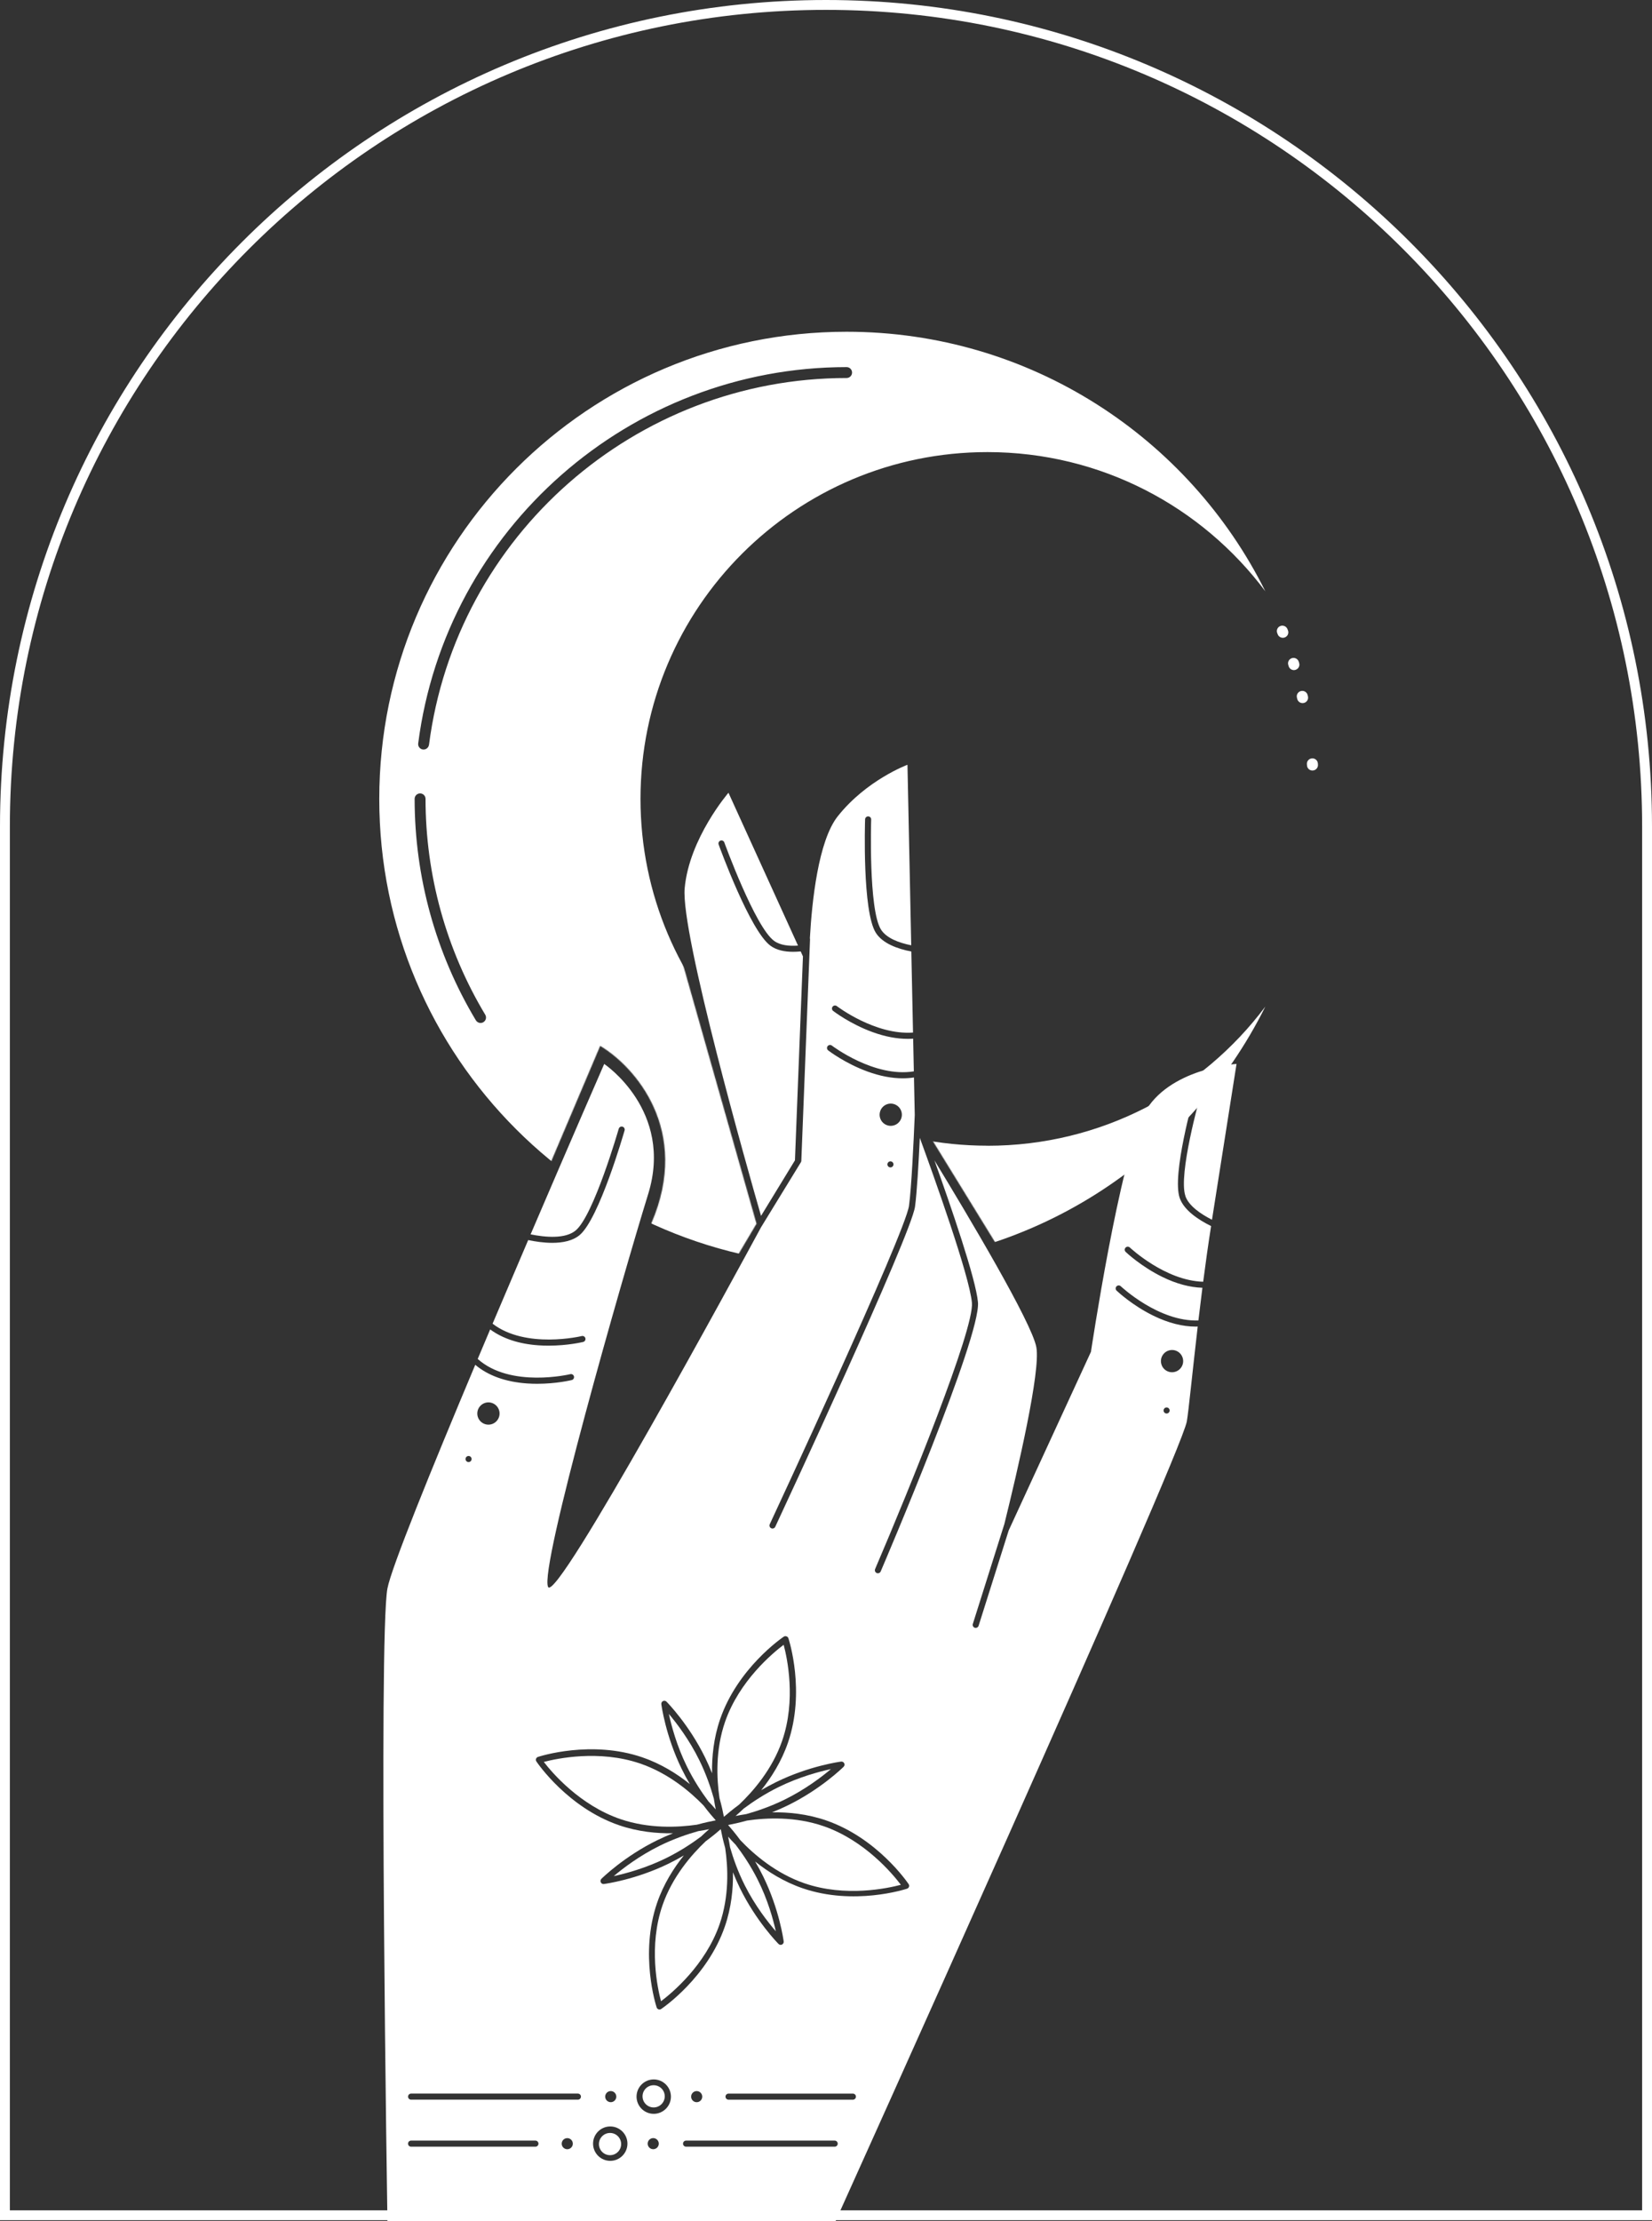
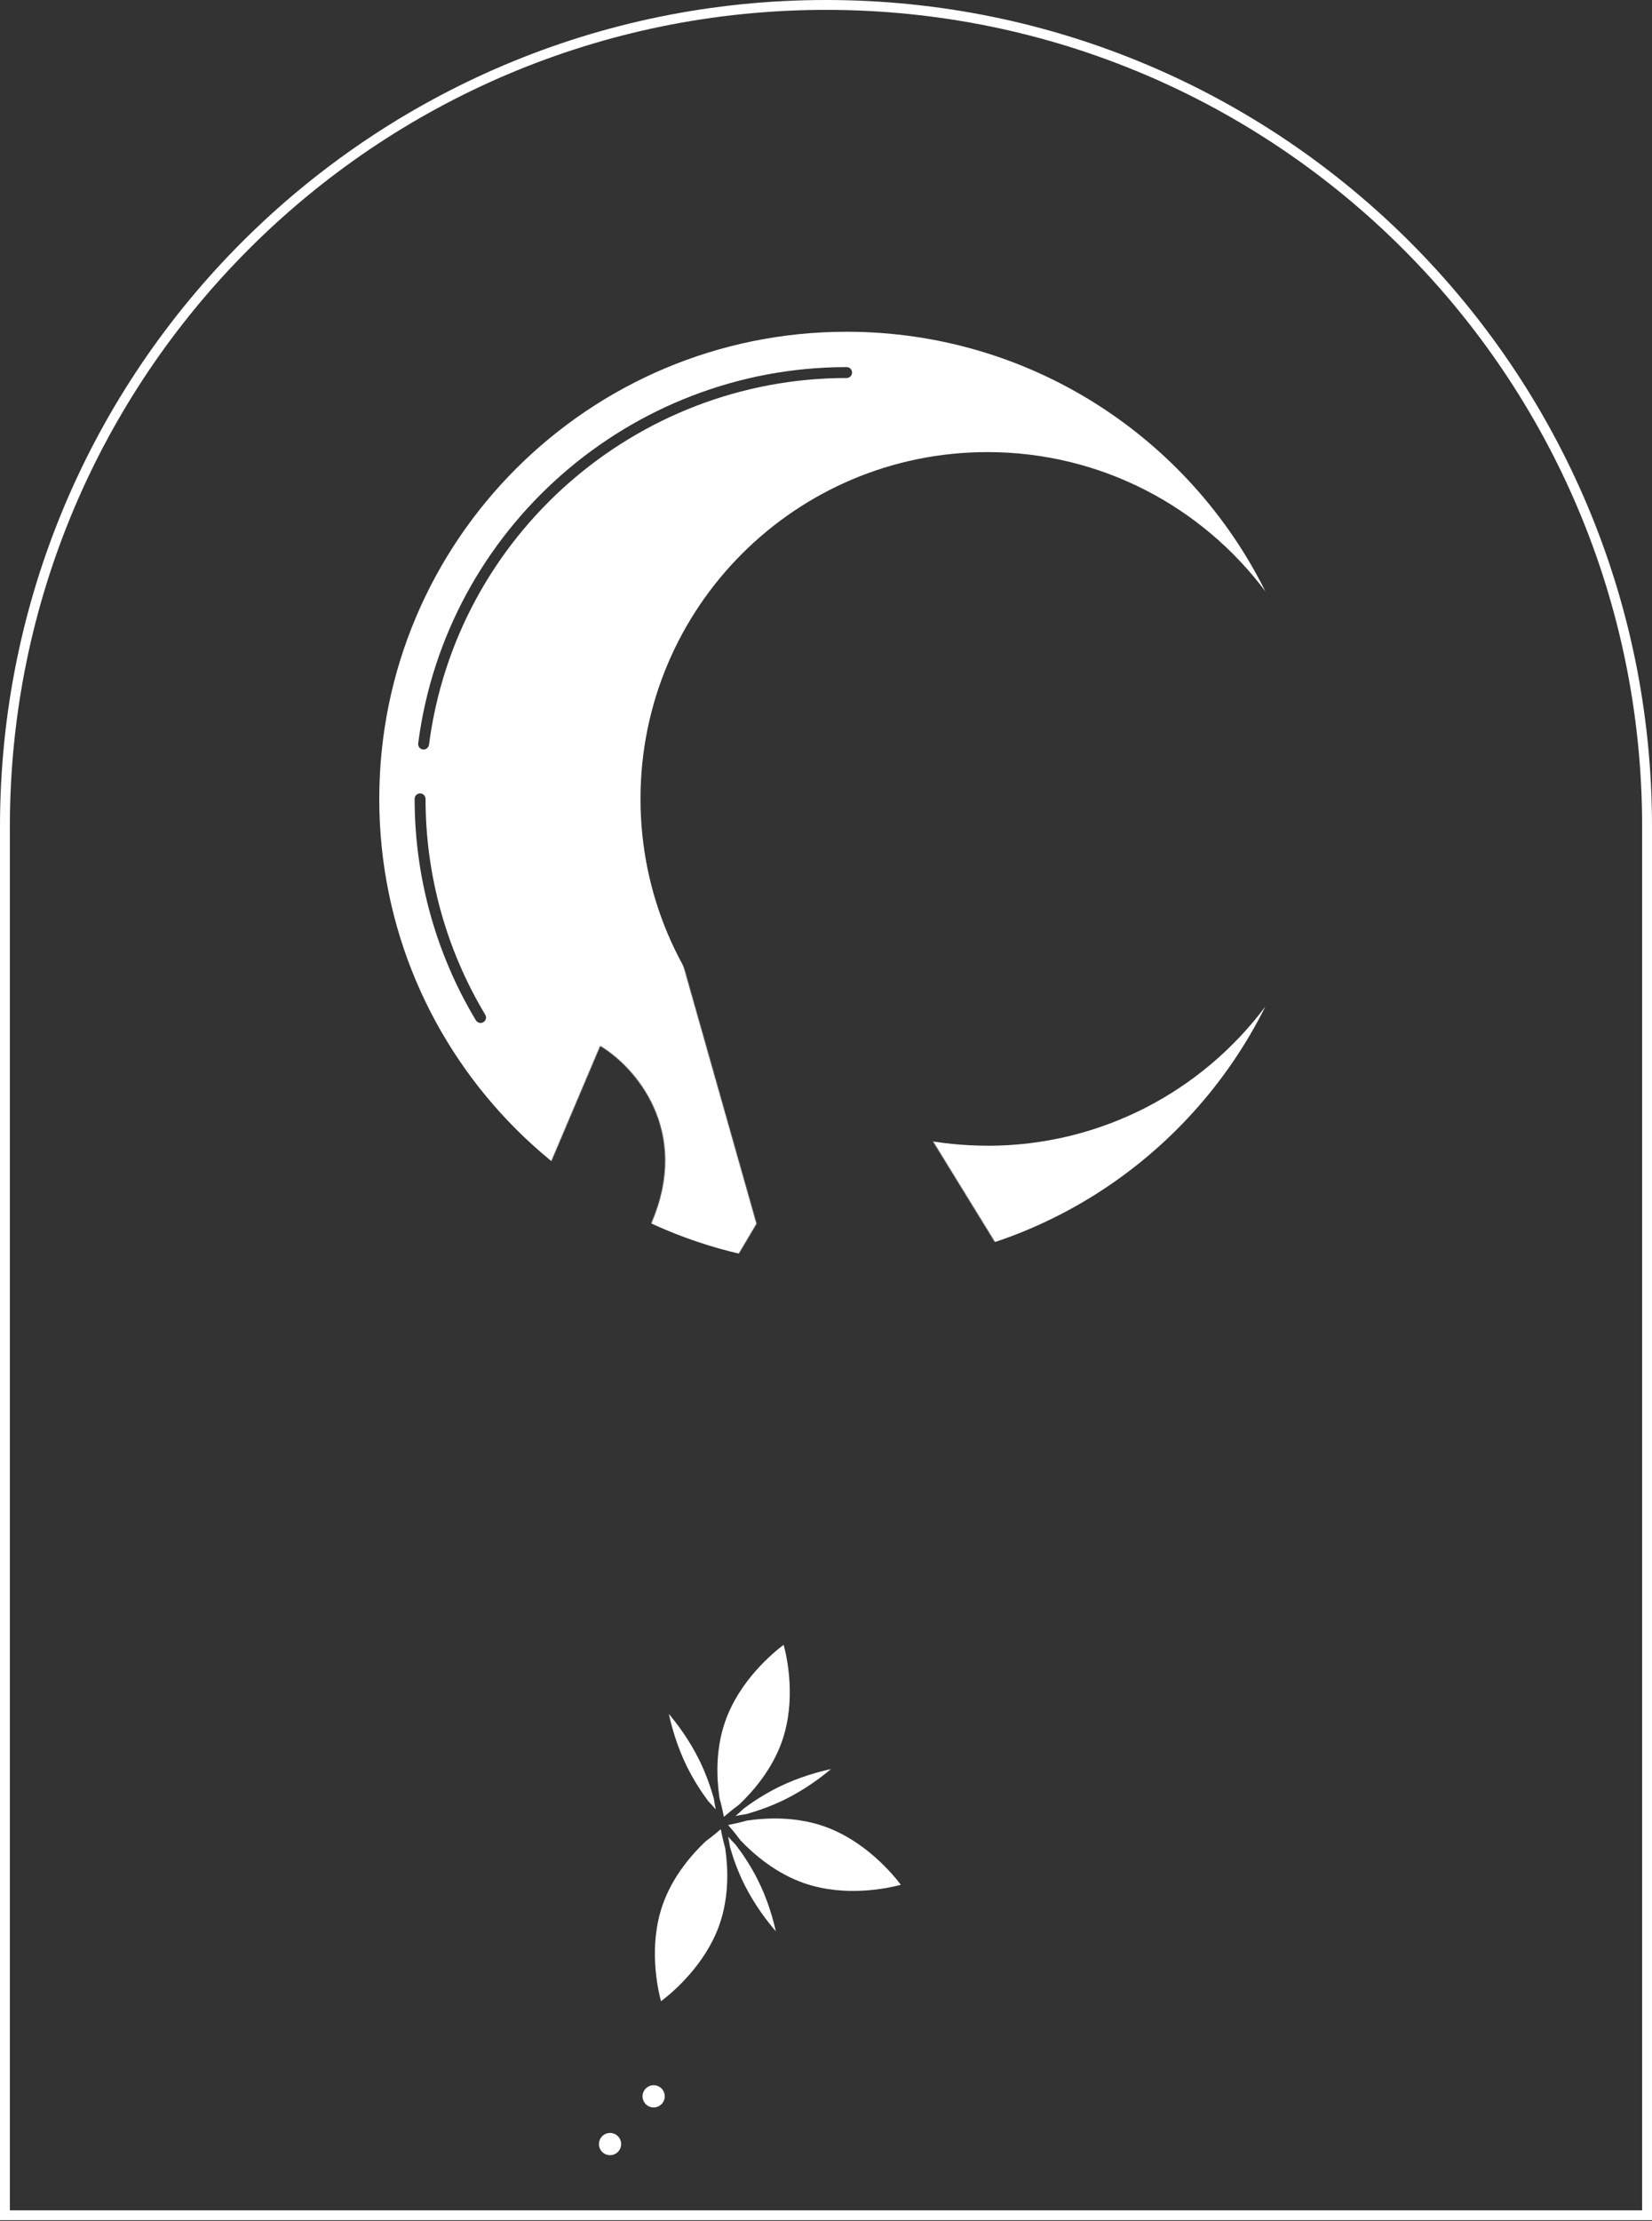
<svg xmlns="http://www.w3.org/2000/svg" width="2008" height="2698" viewBox="0 0 2008 2698" fill="none">
  <rect x="0" y="0" width="2008" height="2698" fill="#333333" stroke="none" />
  <path d="M2002 1004V2691H6V1004C6 452.82 452.82 6 1004 6C1555.18 6 2002 452.82 2002 1004Z" stroke="white" stroke-width="12" />
-   <path d="M975.976 1161.81L966.255 1409.5L925.036 1477C909.157 1421.88 827.261 1133.95 832.216 1079.04C837.713 1018.26 885.445 963 885.445 963L969.983 1148.65C958.941 1149.48 948.229 1148.27 940.844 1142.87C917.792 1126.01 880.773 1024.32 880.395 1023.33C879.711 1021.41 877.611 1020.44 875.7 1021.13C873.789 1021.84 872.822 1023.94 873.506 1025.84C875.063 1030.1 911.682 1130.68 936.527 1148.84C943.935 1154.26 953.774 1156.2 964.014 1156.2C967.058 1156.2 970.148 1156.04 973.239 1155.73L976 1161.84L975.976 1161.81Z" fill="white" />
  <path d="M741.5 2618C748.956 2618 755 2611.96 755 2604.5C755 2597.04 748.956 2591 741.5 2591C734.044 2591 728 2597.04 728 2604.5C728 2611.96 734.044 2618 741.5 2618Z" fill="white" />
  <path d="M794.5 2533C787.052 2533 781 2539.05 781 2546.5C781 2553.95 787.052 2560 794.5 2560C801.947 2560 808 2553.95 808 2546.5C808 2539.05 801.947 2533 794.5 2533Z" fill="white" />
  <path d="M885.024 2231C885.846 2234.82 886.667 2239.2 887.392 2244.03C891.184 2257.25 896.909 2273.61 905.316 2290.27C917.853 2315.11 933.434 2334.96 943 2346C939.884 2331.89 933.313 2307.75 920.776 2282.93C912.37 2266.27 902.61 2251.88 894.18 2240.87C890.677 2237.33 887.609 2234 885 2231.02L885.024 2231Z" fill="white" />
-   <path d="M862 2222C858.147 2222.81 853.726 2223.61 848.856 2224.33C835.524 2228.06 819.023 2233.69 802.215 2241.95C777.157 2254.28 757.134 2269.59 746 2279C760.231 2275.94 784.58 2269.48 809.615 2257.17C826.422 2248.91 840.937 2239.31 852.048 2231.03C855.617 2227.58 858.974 2224.57 861.976 2222H862Z" fill="white" />
  <path d="M894 2205.98C897.853 2205.17 902.274 2204.36 907.144 2203.65C920.476 2199.92 936.977 2194.3 953.785 2186.03C978.843 2173.71 998.866 2158.4 1010 2149C995.769 2152.06 971.42 2158.52 946.385 2170.84C929.578 2179.1 915.063 2188.69 903.952 2196.98C900.383 2200.4 897.026 2203.41 894.024 2206L894 2205.98Z" fill="white" />
  <path d="M857.685 2236.76C840.222 2253.29 817.256 2279.92 805.367 2314.14C788.071 2363.89 799.219 2415.18 803.453 2431C816.634 2421.08 857.326 2387.34 874.622 2337.59C886.511 2303.39 884.981 2268.52 881.464 2244.9C878.761 2235.22 877.062 2227.27 876.081 2222C872.063 2225.54 865.795 2230.78 857.661 2236.76H857.685Z" fill="white" />
-   <path d="M1440.79 1452.86C1444.93 1464.75 1459.2 1474.58 1473.17 1481.69C1488.62 1383.92 1503 1292.4 1503 1292.4C1503 1292.4 1420.06 1297.51 1390.56 1352.79C1361.07 1408.07 1326.05 1642.1 1326.05 1642.1L1226.07 1859.08L1189.49 1974.9C1189 1976.46 1187.55 1977.48 1185.99 1977.48C1185.61 1977.48 1185.25 1977.43 1184.87 1977.32C1182.93 1976.7 1181.87 1974.64 1182.46 1972.7L1220.81 1851.27C1237 1785.87 1265 1665.72 1259.69 1636.59C1254.24 1606.58 1176.04 1475.58 1135.81 1409.57C1155.76 1465.2 1186.2 1553.59 1188.71 1581.9C1192.43 1623.8 1075.45 1897.29 1070.47 1908.91C1069.88 1910.31 1068.5 1911.14 1067.08 1911.14C1066.61 1911.14 1066.11 1911.05 1065.64 1910.83C1063.77 1910.03 1062.89 1907.87 1063.69 1906C1105.65 1808.14 1184.24 1614.61 1181.37 1582.54C1178.43 1549.59 1134.65 1427.59 1118.04 1382.23C1116.55 1413.59 1114.51 1448.72 1112.21 1465.7C1107.59 1499.95 949.076 1840.18 942.324 1854.65C941.708 1856 940.358 1856.78 938.984 1856.78C938.463 1856.78 937.942 1856.67 937.42 1856.43C935.573 1855.58 934.767 1853.37 935.644 1851.53C937.302 1848 1100.42 1497.84 1104.89 1464.7C1107.83 1442.99 1110.41 1389.55 1111.88 1354.36L1110.93 1308.86C1106.5 1309.54 1101.93 1309.88 1097.22 1309.88C1083.9 1309.88 1069.59 1307.15 1054.55 1301.68C1027.3 1291.78 1007.48 1276.6 1006.65 1275.96C1005.04 1274.7 1004.73 1272.41 1005.98 1270.8C1007.21 1269.19 1009.54 1268.88 1011.15 1270.13C1011.79 1270.61 1062.7 1309.24 1110.77 1301.42L1109.94 1261.7C1107.74 1261.87 1105.51 1261.94 1103.26 1261.94C1089.94 1261.94 1075.63 1259.21 1060.59 1253.74C1033.35 1243.84 1013.52 1228.66 1012.69 1228.02C1011.08 1226.77 1010.77 1224.47 1012.02 1222.86C1013.26 1221.25 1015.58 1220.94 1017.19 1222.2C1017.78 1222.65 1063.91 1257.63 1109.77 1254.29L1107.71 1155.85C1090.89 1152.61 1072.72 1146.07 1064.5 1133C1048.11 1106.87 1051.35 999.818 1051.52 995.27C1051.59 993.233 1053.32 991.67 1055.33 991.694C1057.37 991.765 1058.96 993.47 1058.91 995.507C1058.86 996.597 1055.57 1104.84 1070.78 1129.09C1077.44 1139.7 1092.76 1145.31 1107.59 1148.3L1103.02 929C1103.02 929 1053.25 947.427 1018.23 991.646C994.564 1021.54 986.888 1095.17 984.4 1139.8C984.518 1140.2 984.613 1140.62 984.59 1141.05L973.999 1410.09C973.999 1410.73 973.786 1411.34 973.455 1411.86L925.03 1490.85C897.122 1542.41 676.557 1948.44 666.204 1927.74C655.14 1905.62 756.515 1551.84 787.858 1450.47C819.201 1349.12 734.411 1292.42 734.411 1292.42C734.411 1292.42 694.065 1384.77 644.953 1499.43C662.65 1503 687.099 1505.3 699.798 1494.64C721.712 1476.24 751.776 1372.19 752.084 1371.15C752.653 1369.18 754.69 1368.07 756.657 1368.61C758.623 1369.18 759.737 1371.22 759.192 1373.16C757.936 1377.54 728.203 1480.43 704.56 1500.28C696.102 1507.38 683.783 1509.73 671.25 1509.73C661.015 1509.73 650.615 1508.17 642.015 1506.37C628.013 1539.08 613.349 1573.47 598.731 1607.95C639.22 1639.03 706.289 1623.18 707.095 1622.97C709.061 1622.47 711.075 1623.7 711.549 1625.67C712.023 1627.63 710.814 1629.65 708.848 1630.12C707.971 1630.33 690.085 1634.64 666.82 1634.64C662.887 1634.64 658.812 1634.53 654.642 1634.24C630.785 1632.61 610.956 1626.02 595.794 1614.91C590.724 1626.9 585.677 1638.86 580.655 1650.77C620.527 1686.44 692.383 1669.46 693.188 1669.27C695.154 1668.77 697.168 1670 697.642 1671.97C698.116 1673.94 696.908 1675.95 694.941 1676.42C694.065 1676.64 676.178 1680.95 652.913 1680.95C648.98 1680.95 644.905 1680.83 640.736 1680.54C614.604 1678.74 593.282 1671.02 577.67 1657.9C523.772 1786.06 475.608 1904.56 470.917 1929.59C459.853 1988.57 470.917 2698 470.917 2698H1015.7C1015.7 2698 1435.22 1768.96 1442.59 1726.59C1444.74 1714.2 1449.27 1667.66 1455.81 1611.41C1455.03 1611.41 1454.24 1611.48 1453.44 1611.48C1437.38 1611.48 1420.13 1607.12 1402.19 1598.38C1376.13 1585.69 1357.99 1568.54 1357.23 1567.8C1355.76 1566.41 1355.69 1564.06 1357.11 1562.59C1358.51 1561.13 1360.85 1561.08 1362.32 1562.48C1362.89 1563.02 1408.59 1605.82 1456.66 1604.02C1458.18 1591.13 1459.79 1577.8 1461.52 1564.32C1446.28 1563.83 1430.05 1559.54 1413.21 1551.32C1387.15 1538.63 1369 1521.48 1368.24 1520.74C1366.78 1519.35 1366.7 1517 1368.13 1515.53C1369.52 1514.06 1371.87 1514.02 1373.34 1515.41C1373.88 1515.93 1416.36 1555.73 1462.46 1556.98C1465.4 1534.31 1468.62 1511.32 1472.08 1489.36C1456.21 1481.52 1439.08 1470.01 1433.94 1455.3C1424.13 1427.21 1450.76 1333.04 1451.9 1329.04C1452.47 1327.07 1454.5 1325.93 1456.45 1326.5C1458.41 1327.07 1459.55 1329.11 1458.98 1331.05C1458.7 1332 1431.83 1426.95 1440.88 1452.86H1440.79ZM1085.7 1415.91C1084.87 1417.78 1082.69 1418.61 1080.85 1417.78C1078.98 1416.96 1078.15 1414.78 1078.98 1412.93C1079.8 1411.08 1081.98 1410.23 1083.83 1411.06C1085.7 1411.89 1086.53 1414.07 1085.7 1415.91ZM1070.33 1348.63C1073.36 1341.83 1081.34 1338.72 1088.17 1341.76C1091.46 1343.22 1094 1345.88 1095.3 1349.24C1096.6 1352.6 1096.51 1356.28 1095.04 1359.59C1092.81 1364.64 1087.84 1367.62 1082.67 1367.62C1080.85 1367.62 1079 1367.24 1077.22 1366.46C1073.93 1364.99 1071.39 1362.34 1070.09 1358.98C1068.79 1355.61 1068.88 1351.94 1070.35 1348.63H1070.33ZM593.685 1703.54C601.148 1703.54 607.213 1709.61 607.213 1717.07C607.213 1724.53 601.148 1730.59 593.685 1730.59C586.222 1730.59 580.157 1724.53 580.157 1717.07C580.157 1709.61 586.222 1703.54 593.685 1703.54ZM569.544 1768.65C571.581 1768.65 573.24 1770.31 573.24 1772.35C573.24 1774.38 571.581 1776.04 569.544 1776.04C567.506 1776.04 565.848 1774.38 565.848 1772.35C565.848 1770.31 567.506 1768.65 569.544 1768.65ZM650.805 2607.69H499.655C497.617 2607.69 495.959 2606.03 495.959 2603.99C495.959 2601.96 497.617 2600.3 499.655 2600.3H650.805C652.842 2600.3 654.5 2601.96 654.5 2603.99C654.5 2606.03 652.842 2607.69 650.805 2607.69ZM689.516 2610.77C685.773 2610.77 682.764 2607.74 682.764 2604.02C682.764 2600.3 685.796 2597.27 689.516 2597.27C693.235 2597.27 696.268 2600.3 696.268 2604.02C696.268 2607.74 693.235 2610.77 689.516 2610.77ZM702.427 2550.56H499.678C497.641 2550.56 495.983 2548.9 495.983 2546.87C495.983 2544.83 497.641 2543.17 499.678 2543.17H702.427C704.465 2543.17 706.123 2544.83 706.123 2546.87C706.123 2548.9 704.465 2550.56 702.427 2550.56ZM741.755 2624.88C730.241 2624.88 720.859 2615.51 720.859 2603.99C720.859 2592.48 730.241 2583.1 741.755 2583.1C753.269 2583.1 762.651 2592.48 762.651 2603.99C762.651 2615.51 753.269 2624.88 741.755 2624.88ZM735.619 2546.87C735.619 2543.12 738.651 2540.12 742.371 2540.12C746.091 2540.12 749.123 2543.15 749.123 2546.87C749.123 2550.59 746.091 2553.62 742.371 2553.62C738.651 2553.62 735.619 2550.59 735.619 2546.87ZM793.994 2610.74C790.251 2610.74 787.242 2607.71 787.242 2603.99C787.242 2600.28 790.274 2597.24 793.994 2597.24C797.713 2597.24 800.746 2600.28 800.746 2603.99C800.746 2607.71 797.713 2610.74 793.994 2610.74ZM794.61 2567.76C783.096 2567.76 773.714 2558.38 773.714 2546.87C773.714 2535.36 783.096 2525.98 794.61 2525.98C806.124 2525.98 815.506 2535.36 815.506 2546.87C815.506 2558.38 806.124 2567.76 794.61 2567.76ZM1014.56 2607.69H833.914C831.876 2607.69 830.218 2606.03 830.218 2603.99C830.218 2601.96 831.876 2600.3 833.914 2600.3H1014.56C1016.6 2600.3 1018.25 2601.96 1018.25 2603.99C1018.25 2606.03 1016.6 2607.69 1014.56 2607.69ZM840.073 2546.89C840.073 2543.15 843.106 2540.14 846.825 2540.14C850.545 2540.14 853.577 2543.17 853.577 2546.89C853.577 2550.61 850.545 2553.64 846.825 2553.64C843.106 2553.64 840.073 2550.61 840.073 2546.89ZM1036.69 2550.59H885.537C883.499 2550.59 881.841 2548.93 881.841 2546.89C881.841 2544.85 883.499 2543.2 885.537 2543.2H1036.69C1038.72 2543.2 1040.38 2544.85 1040.38 2546.89C1040.38 2548.93 1038.72 2550.59 1036.69 2550.59ZM1104.85 2291.99C1104.47 2293.08 1103.61 2293.94 1102.5 2294.29C1099.89 2295.14 1037.71 2315.06 975.611 2293.77C952.772 2285.93 933.369 2273.69 917.852 2261.23C921.239 2266.96 924.58 2273.09 927.755 2279.58C947.323 2319.59 952.37 2356.77 952.559 2358.33C952.772 2359.9 951.943 2361.44 950.522 2362.12C949.621 2362.57 948.603 2362.62 947.702 2362.29C947.181 2362.1 946.684 2361.82 946.281 2361.39C945.167 2360.28 918.894 2333.47 899.325 2293.46C896.151 2286.97 893.355 2280.58 890.915 2274.37C891.246 2294.27 888.996 2317.1 881.154 2339.93C859.856 2401.99 805.958 2438.86 803.684 2440.4C802.736 2441.04 801.528 2441.21 800.438 2440.83C799.348 2440.45 798.495 2439.6 798.14 2438.48C797.287 2435.88 777.363 2373.71 798.661 2311.63C806.503 2288.8 818.751 2269.4 831.213 2253.88C825.48 2257.27 819.344 2260.61 812.852 2263.78C772.838 2283.35 735.643 2288.39 734.079 2288.58C733.511 2288.65 732.942 2288.58 732.397 2288.42C731.497 2288.11 730.715 2287.45 730.288 2286.55C729.601 2285.13 729.886 2283.42 730.999 2282.31C732.113 2281.19 758.931 2254.93 798.946 2235.36C805.437 2232.19 811.833 2229.39 818.041 2226.96C798.14 2227.29 775.301 2225.04 752.463 2217.2C690.392 2195.9 653.505 2142.02 651.989 2139.75C651.349 2138.8 651.183 2137.59 651.563 2136.5C651.942 2135.41 652.794 2134.56 653.908 2134.2C656.514 2133.35 718.703 2113.43 780.798 2134.73C803.636 2142.57 823.063 2154.81 838.557 2167.27C835.169 2161.54 831.829 2155.4 828.654 2148.91C809.085 2108.91 804.039 2071.72 803.85 2070.16C803.636 2068.6 804.465 2067.06 805.887 2066.37C807.308 2065.68 809.014 2065.97 810.128 2067.08C811.241 2068.2 837.515 2095.01 857.084 2135.01C860.258 2141.5 863.054 2147.89 865.494 2154.1C865.162 2134.21 867.413 2111.37 875.255 2088.54C896.553 2026.49 950.451 1989.61 952.725 1988.09C954.644 1986.81 957.558 1987.81 958.292 1990.01C959.145 1992.62 979.069 2054.79 957.771 2116.87C949.929 2139.7 937.681 2159.12 925.219 2174.61C930.953 2171.22 937.089 2167.86 943.58 2164.69C983.595 2145.12 1020.79 2140.08 1022.35 2139.89C1023.92 2139.68 1025.46 2140.51 1026.14 2141.93C1026.83 2143.35 1026.55 2145.05 1025.43 2146.17C1024.32 2147.28 997.501 2173.55 957.487 2193.11C950.995 2196.28 944.599 2199.08 938.392 2201.52C958.292 2201.19 981.131 2203.44 1003.97 2211.28C1066.04 2232.57 1102.93 2286.45 1104.44 2288.73C1105.08 2289.67 1105.25 2290.88 1104.87 2291.97L1104.85 2291.99ZM1421.19 1715.22C1420.18 1717 1417.92 1717.59 1416.17 1716.57C1414.39 1715.55 1413.8 1713.3 1414.82 1711.55C1415.84 1709.77 1418.09 1709.18 1419.84 1710.2C1421.6 1711.22 1422.21 1713.47 1421.19 1715.22ZM1412.9 1646.7C1414.7 1643.57 1417.62 1641.32 1421.1 1640.38C1424.58 1639.43 1428.23 1639.9 1431.36 1641.7C1437.83 1645.42 1440.05 1653.69 1436.33 1660.15C1433.85 1664.49 1429.27 1666.93 1424.58 1666.93C1422.31 1666.93 1419.99 1666.36 1417.88 1665.13C1414.75 1663.33 1412.5 1660.41 1411.58 1656.93C1410.65 1653.45 1411.1 1649.8 1412.9 1646.68V1646.7Z" fill="white" />
  <path d="M1001.14 2218.36C966.76 2206.47 931.646 2208.03 907.92 2211.55C898.239 2214.23 890.267 2215.92 885 2216.9C888.559 2220.92 893.826 2227.19 899.829 2235.3C916.437 2252.77 943.2 2275.74 977.579 2287.63C1027.57 2304.93 1079.1 2293.78 1095 2289.55C1085.04 2276.36 1051.13 2235.66 1001.14 2218.36Z" fill="white" />
-   <path d="M855.242 2193.29C838.713 2176.22 812.077 2153.78 777.861 2142.16C728.109 2125.25 676.821 2136.15 661 2140.29C670.918 2153.17 704.661 2192.94 754.413 2209.85C788.629 2221.47 823.576 2219.95 847.19 2216.51C856.824 2213.89 864.758 2212.23 870 2211.27C866.458 2207.35 861.216 2201.22 855.242 2193.29Z" fill="white" />
  <path d="M898.301 2192.24C915.765 2175.71 938.732 2149.08 950.622 2114.86C967.943 2065.04 956.771 2013.8 952.536 1998C939.354 2007.92 898.66 2041.66 881.363 2091.41C869.473 2125.63 871.028 2160.55 874.545 2184.19C877.224 2193.82 878.923 2201.76 879.904 2207C883.923 2203.46 890.191 2198.22 898.301 2192.24Z" fill="white" />
  <path d="M870 2198C869.192 2194.15 868.385 2189.72 867.672 2184.85C863.944 2171.52 858.315 2155.04 850.05 2138.23C837.747 2113.19 822.405 2093.14 813 2082C816.064 2096.23 822.524 2120.59 834.826 2145.63C843.091 2162.44 852.686 2176.96 860.975 2188.07C864.419 2191.64 867.411 2195 870 2198Z" fill="white" />
  <mask id="mask0_8_2" style="mask-type:alpha" maskUnits="userSpaceOnUse" x="280" y="324" width="1523" height="1240">
    <path d="M729.5 1270.5L665 1422.5L365 1486.5L280 849L601.5 324H1344L1803 735.5L1638 1107.5L1610.5 1486.5L1216 1519.5L1129.5 1379V1372.5L1164 885.5L862 939L812 1107.5L919.5 1486.5L894 1529.5C830 1564.33 741.9 1600.5 791.5 1486.5C841.1 1372.5 770.833 1295 729.5 1270.5Z" fill="#D9D9D9" />
  </mask>
  <g mask="url(#mask0_8_2)">
    <path d="M1200.2 1391.73C967.319 1391.73 778.523 1203.11 778.523 970.458C778.523 737.8 967.319 549.186 1200.2 549.186C1338.41 549.186 1461.1 615.611 1538 718.264C1445.03 531.433 1252.06 403 1029.05 403C715.35 403 461 657.063 461 970.5C461 1283.94 715.307 1538 1029.05 1538C1252.06 1538 1445.03 1409.57 1538 1222.74C1461.1 1325.39 1338.41 1391.81 1200.2 1391.81V1391.73ZM587.516 1241.72C586.453 1242.36 585.264 1242.66 584.116 1242.66C581.863 1242.66 579.694 1241.51 578.419 1239.43C529.7 1158.31 503.98 1065.3 503.98 970.415C503.98 966.762 506.956 963.789 510.612 963.789C514.268 963.789 517.243 966.762 517.243 970.415C517.243 1062.92 542.326 1153.59 589.812 1232.63C591.682 1235.77 590.662 1239.81 587.558 1241.68L587.516 1241.72ZM521.41 904.712C520.985 908.025 518.137 910.488 514.863 910.488C514.566 910.488 514.311 910.488 514.013 910.446C510.4 909.979 507.849 906.666 508.316 903.056C541.943 642.453 765.769 445.938 1029.05 445.938C1032.7 445.938 1035.68 448.911 1035.68 452.564C1035.68 456.216 1032.7 459.189 1029.05 459.189C772.444 459.189 554.23 650.734 521.453 904.797L521.41 904.712Z" fill="white" />
-     <path d="M1595.32 936C1591.84 936 1588.92 933.409 1588.67 929.926L1588.54 928.312C1588.24 924.659 1591.03 921.516 1594.68 921.218C1598.37 920.921 1601.55 923.682 1601.85 927.292L1601.98 928.864C1602.24 932.517 1599.45 935.703 1595.8 935.957C1595.62 935.957 1595.45 935.957 1595.32 935.957V936ZM1583.3 854.106C1580.25 854.106 1577.45 852.025 1576.77 848.924L1576.38 847.31C1575.56 843.742 1577.84 840.216 1581.45 839.409C1585.06 838.602 1588.62 840.853 1589.44 844.421L1589.83 846.036C1590.64 849.604 1588.37 853.129 1584.76 853.936C1584.28 854.063 1583.77 854.106 1583.3 854.106ZM1572.77 814.009C1569.89 814.009 1567.23 812.139 1566.37 809.294L1565.9 807.722C1564.82 804.239 1566.8 800.543 1570.32 799.482C1573.84 798.42 1577.58 800.374 1578.66 803.857L1579.13 805.471C1580.2 808.954 1578.18 812.649 1574.62 813.711C1573.97 813.881 1573.33 814.009 1572.68 814.009H1572.77ZM1559.28 774.76C1556.57 774.76 1554.04 773.146 1553.05 770.513L1552.45 768.984C1551.12 765.586 1552.84 761.763 1556.27 760.446C1559.71 759.129 1563.58 760.828 1564.91 764.226L1565.51 765.798C1566.84 769.196 1565.12 773.019 1561.64 774.336C1560.87 774.633 1560.05 774.76 1559.24 774.76H1559.28Z" fill="white" />
  </g>
</svg>